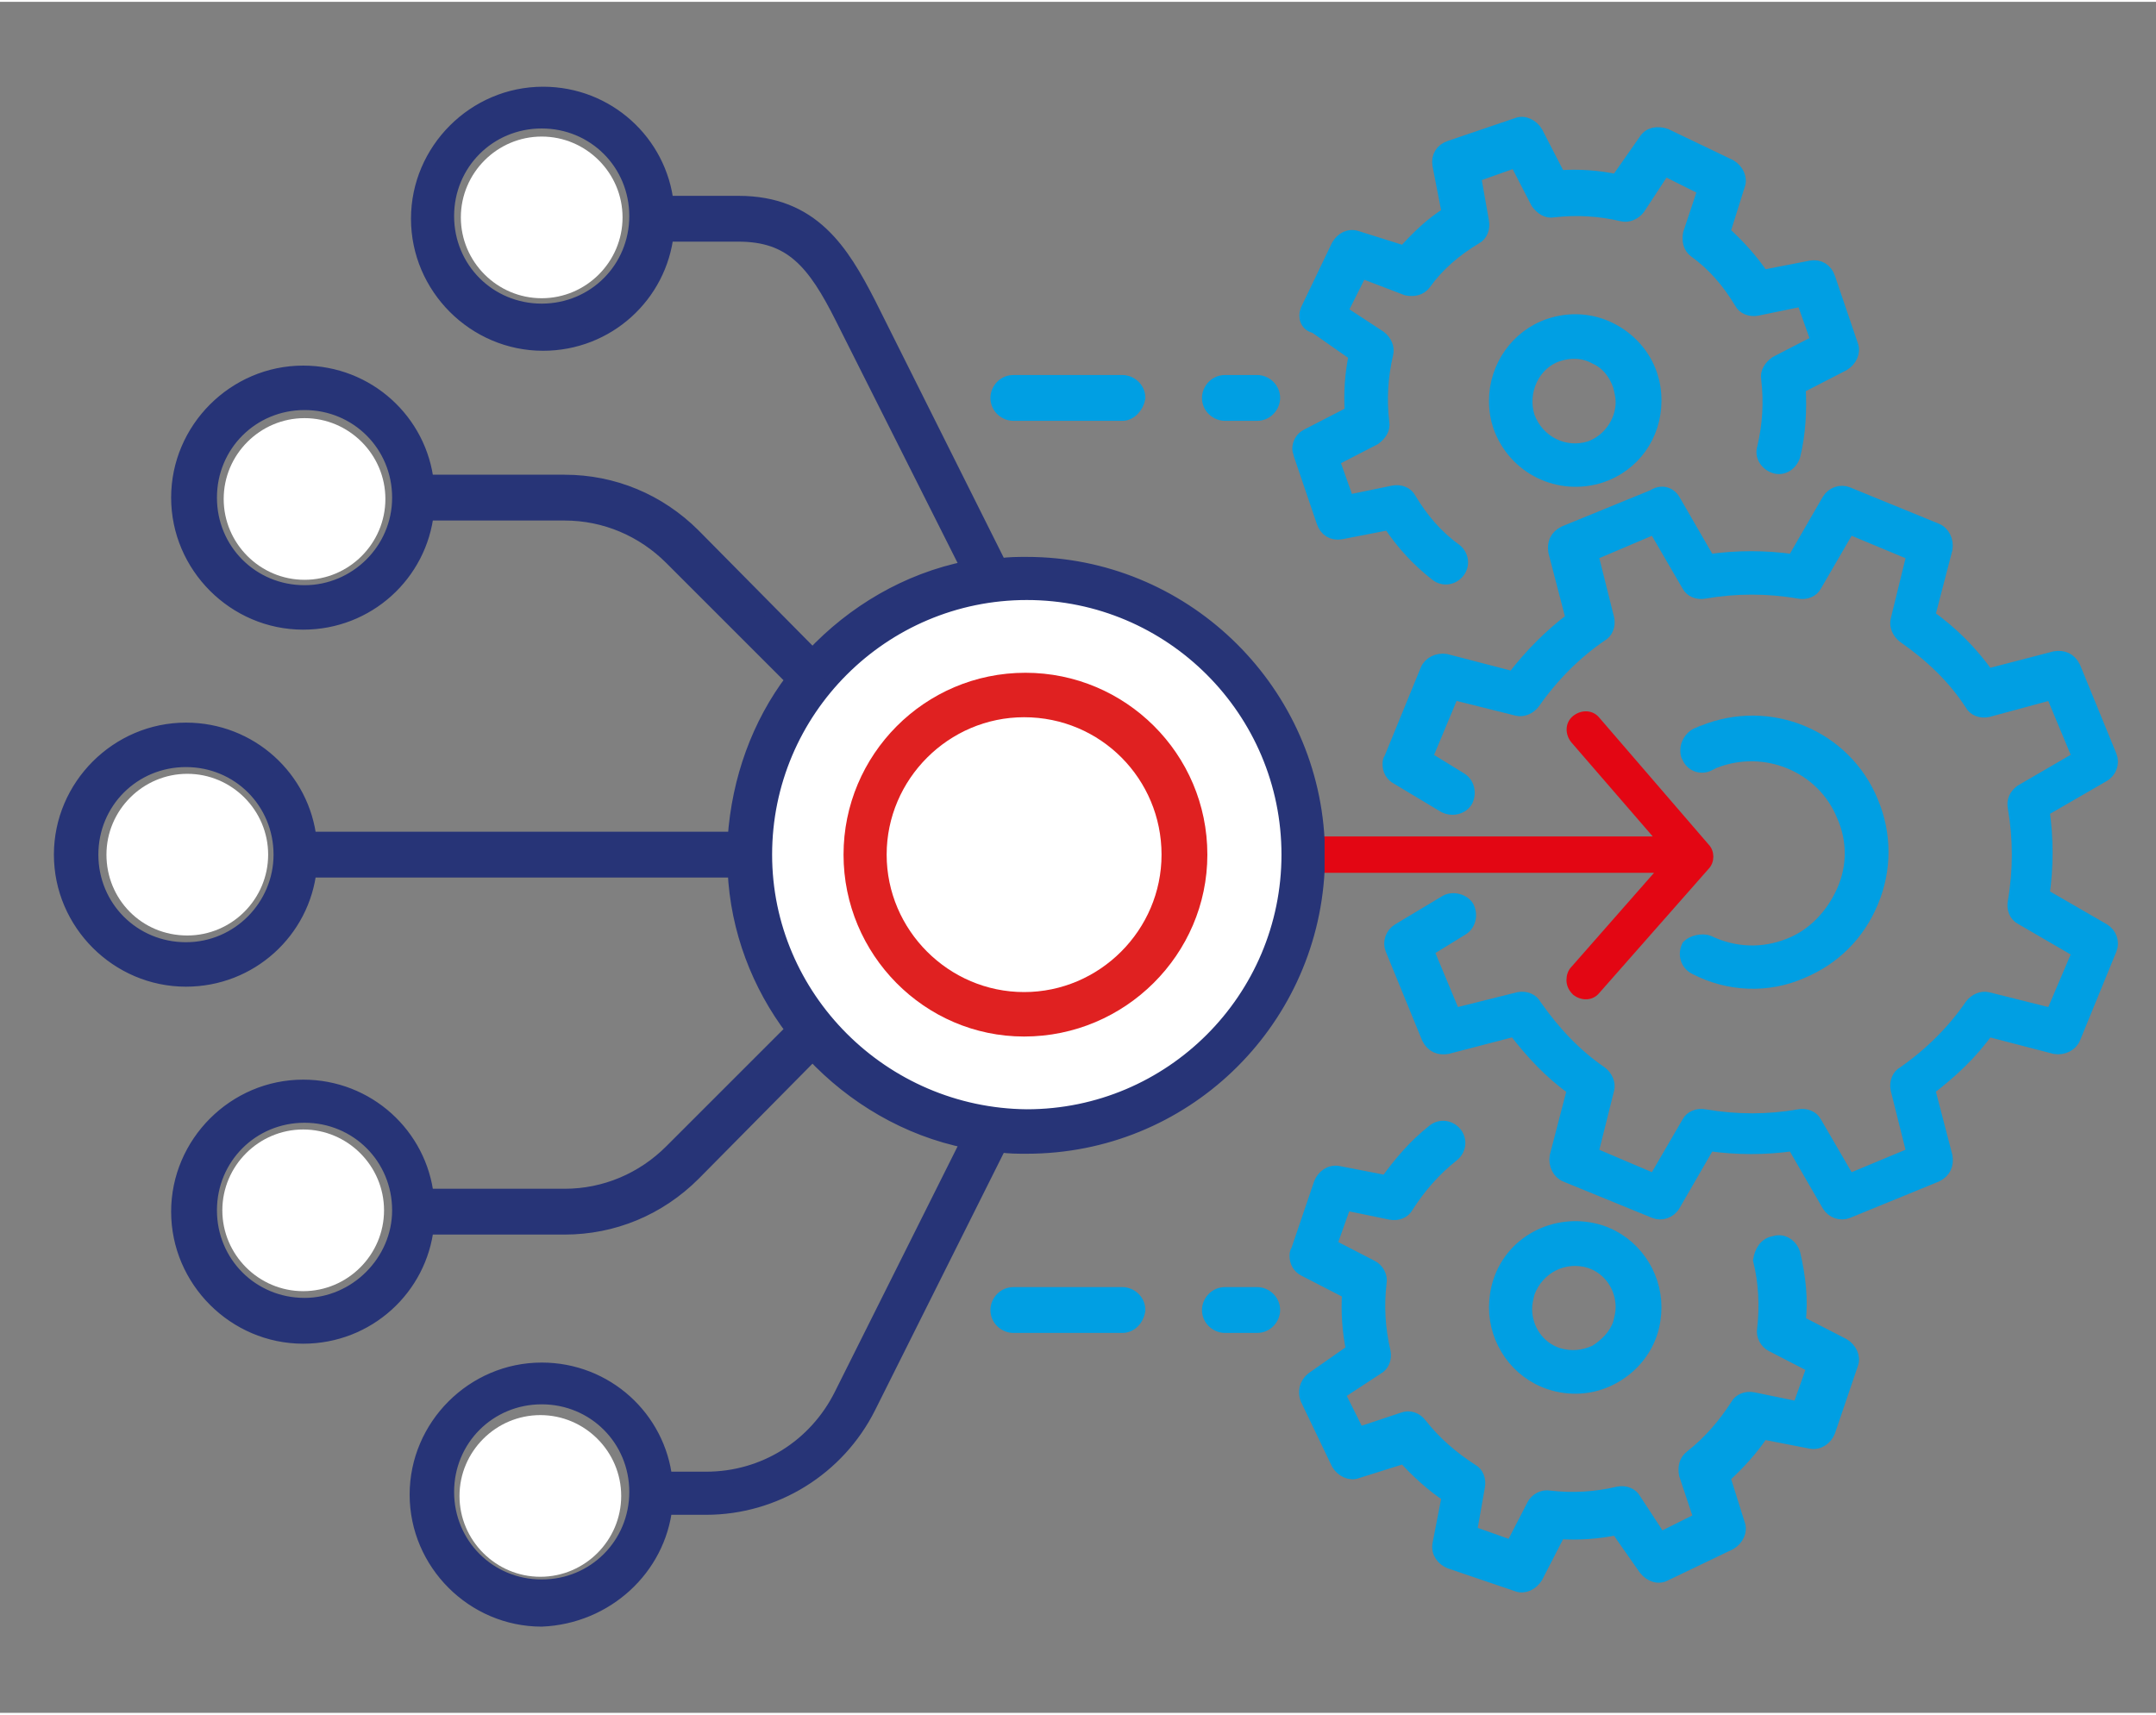
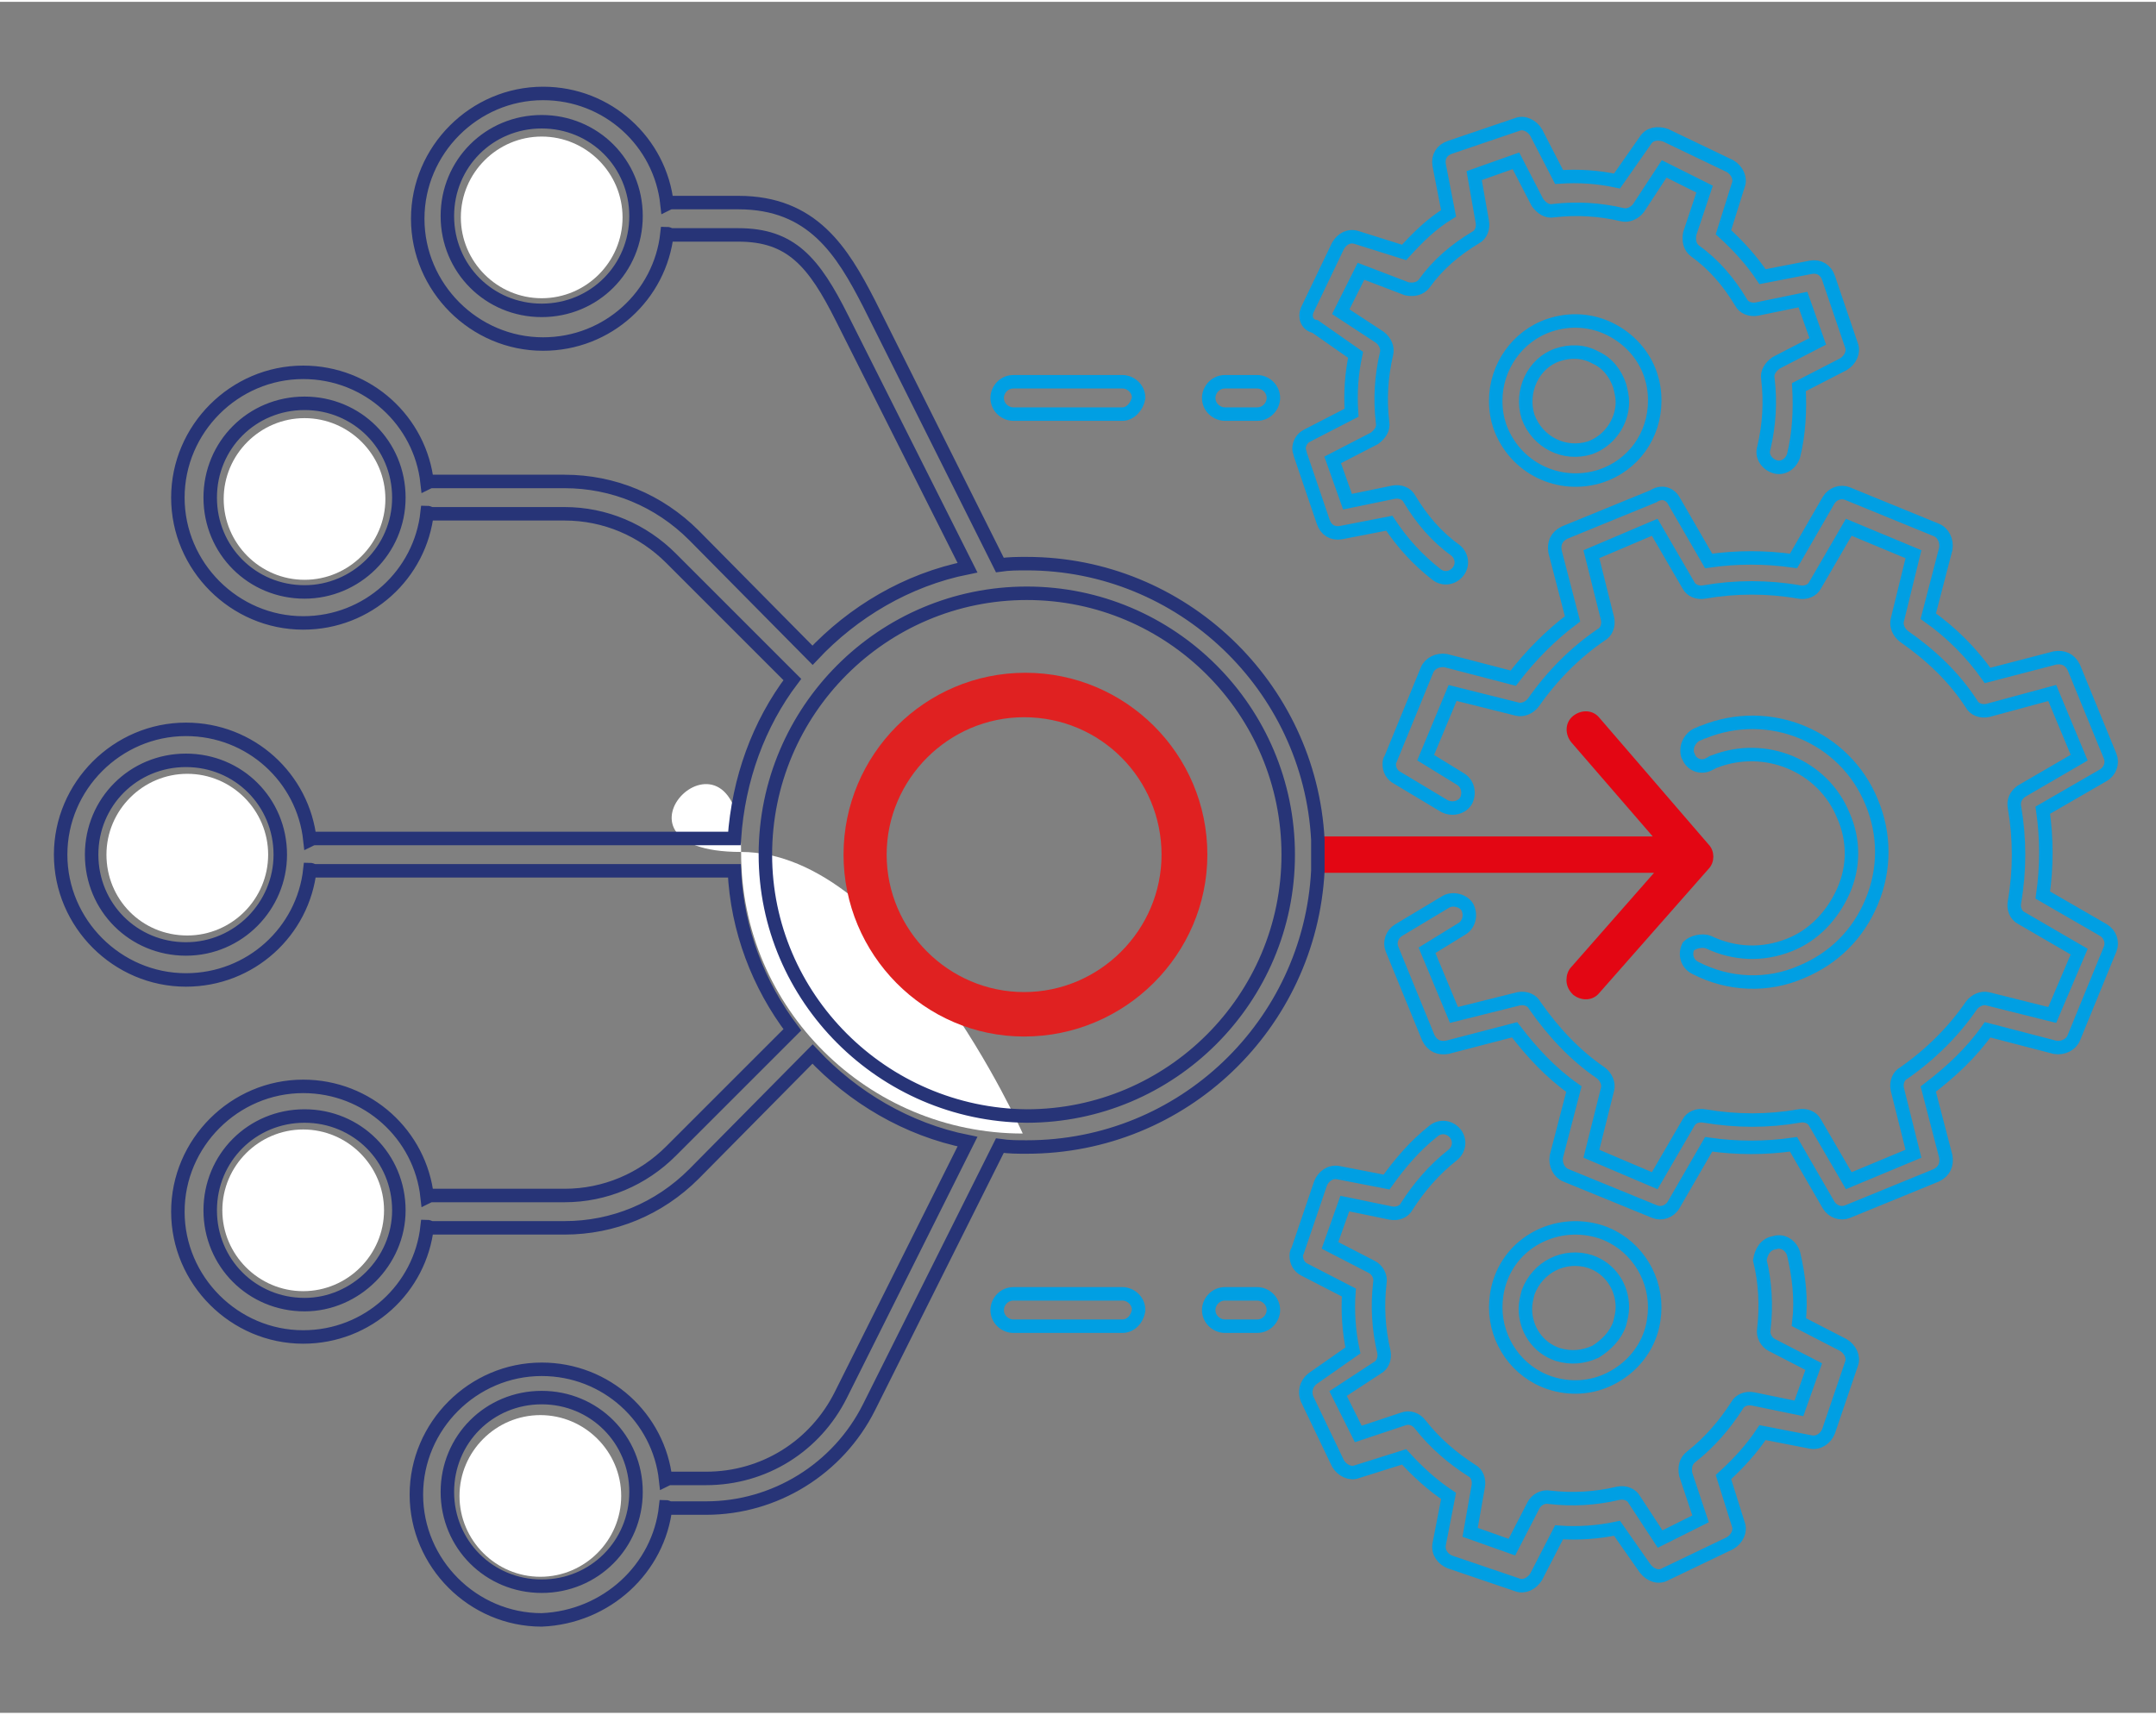
<svg xmlns="http://www.w3.org/2000/svg" xmlns:xlink="http://www.w3.org/1999/xlink" version="1.1" id="Ebene_1" x="0px" y="0px" viewBox="0 0 160 127" style="enable-background:new 0 0 160 127;" xml:space="preserve" width="176" height="140">
  <rect x="0" y="0" width="160" height="127" fill="#808080" stroke="none" />
  <style type="text/css">
	.st0{clip-path:url(#SVGID_00000183227450315665250540000015061381255115624336_);fill:#FFFFFF;}
	.st1{clip-path:url(#SVGID_00000183227450315665250540000015061381255115624336_);fill:#009FE3;}
	.st2{clip-path:url(#SVGID_00000183227450315665250540000015061381255115624336_);fill:none;stroke:#009FE3;stroke-miterlimit:10;}
	.st3{clip-path:url(#SVGID_00000183227450315665250540000015061381255115624336_);fill:#E30613;}
	
		.st4{clip-path:url(#SVGID_00000183227450315665250540000015061381255115624336_);fill:none;stroke:#E30613;stroke-width:0.5;stroke-miterlimit:10;}
	.st5{clip-path:url(#SVGID_00000183227450315665250540000015061381255115624336_);fill:#E02121;}
	.st6{clip-path:url(#SVGID_00000183227450315665250540000015061381255115624336_);fill:#273477;}
	.st7{clip-path:url(#SVGID_00000183227450315665250540000015061381255115624336_);fill:none;stroke:#273477;stroke-miterlimit:10;}
</style>
  <g>
    <defs>
      <rect id="SVGID_1_" x="3.4" y="5.5" width="154.5" height="115.5" />
    </defs>
    <clipPath id="SVGID_00000055679969628196898470000002132817101933346748_">
      <use xlink:href="#SVGID_1_" style="overflow:visible;" />
    </clipPath>
-     <path style="clip-path:url(#SVGID_00000055679969628196898470000002132817101933346748_);fill:#FFFFFF;" d="M75.9,84   c11.5,0,20.9-9.3,20.9-20.9s-9.3-20.9-20.9-20.9S55,51.7,55,63.2S64.4,84,75.9,84" />
-     <path style="clip-path:url(#SVGID_00000055679969628196898470000002132817101933346748_);fill:#009FE3;" d="M112.6,9.1   c0.5-0.2,1.1,0.1,1.4,0.6l1.7,3.3c1.5-0.1,2.9,0,4.3,0.3l2.1-3c0.3-0.5,0.9-0.6,1.5-0.4l4.8,2.3c0.5,0.3,0.8,0.9,0.6,1.4l-1.1,3.5   c1.1,1,2.1,2.1,2.9,3.3l3.6-0.7c0.6-0.1,1.1,0.2,1.3,0.8l1.7,5c0.2,0.5-0.1,1.1-0.6,1.4l-3.3,1.7c0.1,1.7,0,3.5-0.4,5.1   c-0.2,0.6-0.8,1-1.4,0.8c-0.6-0.2-1-0.8-0.8-1.4c0.4-1.7,0.5-3.4,0.3-5.1c-0.1-0.5,0.2-0.9,0.6-1.2l3.1-1.6l-1.1-3.1l-3.4,0.7   c-0.5,0.1-1-0.1-1.2-0.5c-0.9-1.5-2-2.8-3.4-3.8c-0.4-0.3-0.5-0.8-0.4-1.3l1.1-3.3l-3-1.5l-1.9,2.9c-0.3,0.4-0.8,0.6-1.2,0.5   c-1.7-0.4-3.4-0.5-5.1-0.3c-0.5,0.1-0.9-0.2-1.2-0.6l-1.6-3.1l-3.1,1.1l0.6,3.4c0.1,0.5-0.1,1-0.5,1.2c-1.5,0.9-2.8,2-3.8,3.4   c-0.3,0.4-0.8,0.5-1.3,0.4L101,20l-1.5,3l2.9,1.9c0.4,0.3,0.6,0.8,0.5,1.2c-0.4,1.7-0.5,3.4-0.3,5.1c0.1,0.5-0.2,0.9-0.6,1.2   L98.9,34l1.1,3.1l3.4-0.7c0.5-0.1,1,0.1,1.2,0.5c0.9,1.5,2,2.8,3.4,3.8c0.5,0.4,0.6,1.1,0.2,1.6c-0.4,0.5-1.1,0.6-1.6,0.2   c-1.4-1.1-2.5-2.3-3.5-3.8l-3.6,0.7c-0.6,0.1-1.1-0.2-1.3-0.8l-1.7-5c0-0.1-0.1-0.3-0.1-0.4c0-0.4,0.2-0.8,0.6-1l3.3-1.7   c-0.1-1.5,0-2.9,0.3-4.3l-3-2.1C97,24,96.8,23.4,97,22.9l2.3-4.8c0.3-0.5,0.8-0.8,1.4-0.6l3.5,1.1c1-1.1,2-2.1,3.3-2.9l-0.7-3.6   c-0.1-0.6,0.2-1.1,0.8-1.3L112.6,9.1z M113.4,30.8c-0.6-1.9,0.4-4,2.2-4.6c0.9-0.3,1.9-0.3,2.8,0.2c0.9,0.4,1.5,1.2,1.8,2.1   c0.1,0.4,0.2,0.8,0.2,1.2c0,1.5-1,2.9-2.4,3.4C116.1,33.7,114.1,32.7,113.4,30.8 M122.8,29.6c0-0.7-0.1-1.3-0.3-1.9   c-0.5-1.5-1.6-2.7-3-3.4c-1.4-0.7-3-0.8-4.5-0.3c-2.4,0.8-4,3.1-4,5.6c0,0.7,0.1,1.3,0.3,1.9c1.1,3.1,4.4,4.7,7.5,3.7   C121.2,34.4,122.8,32.2,122.8,29.6 M131.7,92.1c0.6-0.2,1.2,0.2,1.4,0.8c0.4,1.7,0.6,3.4,0.4,5.1l3.3,1.7c0.5,0.3,0.8,0.9,0.6,1.4   l-1.7,5c-0.2,0.5-0.7,0.9-1.3,0.8l-3.6-0.7c-0.8,1.2-1.8,2.3-2.9,3.3l1.1,3.5c0.2,0.5-0.1,1.1-0.6,1.4l-4.8,2.3   c-0.5,0.3-1.1,0.1-1.5-0.4l-2.1-3c-1.4,0.3-2.9,0.4-4.3,0.3l-1.7,3.3c-0.3,0.5-0.9,0.8-1.4,0.6l-5-1.7c-0.5-0.2-0.9-0.7-0.8-1.3   l0.7-3.6c-1.2-0.8-2.3-1.8-3.3-2.9l-3.5,1.1c-0.5,0.2-1.1-0.1-1.4-0.6l-2.3-4.8c-0.2-0.5-0.1-1.1,0.4-1.5l3-2.1   c-0.3-1.4-0.4-2.9-0.3-4.3l-3.3-1.7c-0.4-0.2-0.6-0.6-0.6-1c0-0.1,0-0.3,0.1-0.4l1.7-5c0.2-0.5,0.7-0.9,1.3-0.8l3.6,0.7   c1-1.4,2.1-2.7,3.5-3.8c0.5-0.4,1.2-0.3,1.6,0.2c0.4,0.5,0.3,1.2-0.2,1.6c-1.4,1.1-2.5,2.4-3.4,3.8c-0.2,0.4-0.7,0.6-1.2,0.5   l-3.4-0.7l-1.1,3.1l3.1,1.6c0.4,0.2,0.7,0.7,0.6,1.2c-0.2,1.7-0.1,3.4,0.3,5.1c0.1,0.5-0.1,1-0.5,1.2l-2.9,1.9l1.5,3l3.3-1.1   c0.5-0.2,1,0,1.3,0.4c1.1,1.4,2.4,2.5,3.8,3.4c0.4,0.2,0.6,0.7,0.5,1.2l-0.6,3.4l3.1,1.1l1.6-3.1c0.2-0.4,0.7-0.7,1.2-0.6   c1.7,0.2,3.4,0.1,5.1-0.3c0.5-0.1,1,0.1,1.2,0.5l1.9,2.9l3-1.5l-1.1-3.3c-0.1-0.5,0-1,0.4-1.3c1.4-1.1,2.5-2.4,3.4-3.8   c0.2-0.4,0.7-0.6,1.2-0.5l3.4,0.7l1.1-3.1l-3.1-1.6c-0.4-0.2-0.7-0.7-0.6-1.2c0.2-1.7,0.1-3.5-0.3-5.1   C130.7,92.8,131,92.2,131.7,92.1 M118,93.5c1.5,0.5,2.4,1.9,2.4,3.4c0,0.4-0.1,0.8-0.2,1.2c-0.3,0.9-1,1.6-1.8,2.1   c-0.9,0.4-1.8,0.5-2.8,0.2c-1.5-0.5-2.4-1.9-2.4-3.4c0-0.4,0.1-0.8,0.2-1.2C114.1,93.9,116.1,92.9,118,93.5 M111.3,95   c-0.2,0.6-0.3,1.3-0.3,1.9c0,2.5,1.6,4.8,4,5.6c1.5,0.5,3.1,0.4,4.5-0.3c1.4-0.7,2.5-1.9,3-3.4c0.2-0.6,0.3-1.3,0.3-1.9   c0-2.5-1.6-4.8-4-5.6C115.7,90.3,112.3,91.9,111.3,95 M124.2,37l2.6,4.5c2.1-0.3,4.2-0.3,6.3,0l2.6-4.5c0.3-0.5,0.9-0.7,1.4-0.5   l6.6,2.7c0.5,0.2,0.8,0.8,0.7,1.4l-1.3,5c1.7,1.2,3.2,2.7,4.4,4.4l5-1.3c0.6-0.1,1.1,0.1,1.4,0.7l2.7,6.6c0.2,0.5,0,1.1-0.5,1.4   l-4.5,2.6c0.3,2.1,0.3,4.2,0,6.3l4.5,2.6c0.5,0.3,0.7,0.9,0.5,1.4l-2.7,6.6c-0.2,0.5-0.8,0.8-1.4,0.7l-5-1.3   c-1.2,1.7-2.7,3.1-4.4,4.4l1.3,5c0.1,0.6-0.1,1.1-0.7,1.4l-6.6,2.7c-0.5,0.2-1.1,0-1.4-0.5l-2.6-4.5c-2.1,0.3-4.2,0.3-6.3,0   l-2.6,4.5c-0.3,0.5-0.9,0.7-1.4,0.5l-6.6-2.7c-0.5-0.2-0.8-0.8-0.7-1.4l1.3-5c-1.7-1.2-3.1-2.7-4.4-4.4l-5,1.3   c-0.6,0.1-1.1-0.1-1.4-0.7l-2.7-6.6c-0.2-0.5,0-1.1,0.5-1.4l3.5-2.1c0.5-0.3,1.3-0.1,1.6,0.4c0.3,0.6,0.1,1.3-0.4,1.6l-2.6,1.6   l2,4.8l4.8-1.2c0.5-0.1,1,0.1,1.2,0.5c1.4,2,3,3.7,4.9,5c0.4,0.3,0.6,0.8,0.5,1.2l-1.2,4.8l4.7,2l2.5-4.3c0.2-0.4,0.7-0.6,1.2-0.5   c2.4,0.4,4.7,0.4,7,0c0.5-0.1,1,0.1,1.2,0.5l2.5,4.3l4.8-2l-1.2-4.8c-0.1-0.5,0.1-1,0.5-1.2c2-1.4,3.7-3.1,5-5   c0.3-0.4,0.8-0.6,1.2-0.5l4.8,1.2l2-4.7L150,68c-0.4-0.2-0.6-0.7-0.5-1.2c0.4-2.3,0.4-4.7,0-7c-0.1-0.5,0.1-0.9,0.5-1.2l4.3-2.5   l-2-4.8l-4.8,1.3c-0.5,0.1-1-0.1-1.2-0.5c-1.3-2-3-3.6-5-5c-0.4-0.3-0.6-0.8-0.5-1.2L142,41l-4.8-2l-2.5,4.3   c-0.2,0.4-0.7,0.6-1.2,0.5c-2.3-0.4-4.7-0.4-7,0c-0.5,0.1-1-0.1-1.2-0.5l-2.5-4.3l-4.7,2l1.2,4.8c0.1,0.5-0.1,1-0.5,1.2   c-1.9,1.3-3.6,3-5,5c-0.3,0.4-0.8,0.6-1.2,0.5l-4.8-1.2l-2,4.8l2.6,1.6c0.5,0.3,0.7,1,0.4,1.6c-0.3,0.5-1,0.7-1.6,0.4l-3.5-2.1   c-0.4-0.2-0.6-0.6-0.6-1c0-0.1,0-0.3,0.1-0.4l2.7-6.6c0.2-0.5,0.8-0.8,1.4-0.7l5,1.3c1.3-1.7,2.8-3.2,4.4-4.4l-1.3-5   c-0.1-0.6,0.1-1.1,0.7-1.4l6.6-2.7C123.3,36.3,123.9,36.5,124.2,37 M126.8,69.8c1.9,0.9,4,1,6,0.2c1.8-0.7,3.2-2.2,4-4   c0.8-1.8,0.8-3.8,0-5.6c-1.5-3.7-5.8-5.5-9.6-4c-0.1,0-0.2,0.1-0.2,0.1l-0.2,0.1c-0.6,0.3-1.3,0-1.5-0.6c-0.1-0.1-0.1-0.3-0.1-0.5   c0-0.4,0.3-0.9,0.7-1.1c0.3-0.1,0.4-0.2,0.5-0.2c4.9-2,10.5,0.3,12.5,5.2c1,2.4,1,5,0,7.4c-1,2.4-2.8,4.2-5.2,5.2   c-2.5,1.1-5.4,1-7.9-0.3c-0.6-0.3-0.8-1-0.5-1.6C125.6,69.8,126.3,69.6,126.8,69.8 M90.9,30.6c-0.6,0-1.2-0.5-1.2-1.2   c0-0.6,0.5-1.2,1.2-1.2h2.4c0.6,0,1.2,0.5,1.2,1.2c0,0.6-0.5,1.2-1.2,1.2H90.9z M83.3,30.6h-8.1c-0.6,0-1.2-0.5-1.2-1.2   c0-0.6,0.5-1.2,1.2-1.2h8.1c0.6,0,1.2,0.5,1.2,1.2C84.4,30,83.9,30.6,83.3,30.6 M90.9,98.3c-0.6,0-1.2-0.5-1.2-1.2   c0-0.6,0.5-1.2,1.2-1.2h2.4c0.6,0,1.2,0.5,1.2,1.2c0,0.6-0.5,1.2-1.2,1.2H90.9z M83.3,98.3h-8.1c-0.6,0-1.2-0.5-1.2-1.2   c0-0.6,0.5-1.2,1.2-1.2h8.1c0.6,0,1.2,0.5,1.2,1.2C84.4,97.8,83.9,98.3,83.3,98.3" />
+     <path style="clip-path:url(#SVGID_00000055679969628196898470000002132817101933346748_);fill:#FFFFFF;" d="M75.9,84   s-9.3-20.9-20.9-20.9S55,51.7,55,63.2S64.4,84,75.9,84" />
    <path style="clip-path:url(#SVGID_00000055679969628196898470000002132817101933346748_);fill:none;stroke:#009FE3;stroke-miterlimit:10;" d="   M112.6,9.1c0.5-0.2,1.1,0.1,1.4,0.6l1.7,3.3c1.5-0.1,2.9,0,4.3,0.3l2.1-3c0.3-0.5,0.9-0.6,1.5-0.4l4.8,2.3c0.5,0.3,0.8,0.9,0.6,1.4   l-1.1,3.5c1.1,1,2.1,2.1,2.9,3.3l3.6-0.7c0.6-0.1,1.1,0.2,1.3,0.8l1.7,5c0.2,0.5-0.1,1.1-0.6,1.4l-3.3,1.7c0.1,1.7,0,3.5-0.4,5.1   c-0.2,0.6-0.8,1-1.4,0.8c-0.6-0.2-1-0.8-0.8-1.4c0.4-1.7,0.5-3.4,0.3-5.1c-0.1-0.5,0.2-0.9,0.6-1.2l3.1-1.6l-1.1-3.1l-3.4,0.7   c-0.5,0.1-1-0.1-1.2-0.5c-0.9-1.5-2-2.8-3.4-3.8c-0.4-0.3-0.5-0.8-0.4-1.3l1.1-3.3l-3-1.5l-1.9,2.9c-0.3,0.4-0.8,0.6-1.2,0.5   c-1.7-0.4-3.4-0.5-5.1-0.3c-0.5,0.1-0.9-0.2-1.2-0.6l-1.6-3.1l-3.1,1.1l0.6,3.4c0.1,0.5-0.1,1-0.5,1.2c-1.5,0.9-2.8,2-3.8,3.4   c-0.3,0.4-0.8,0.5-1.3,0.4L101,20l-1.5,3l2.9,1.9c0.4,0.3,0.6,0.8,0.5,1.2c-0.4,1.7-0.5,3.4-0.3,5.1c0.1,0.5-0.2,0.9-0.6,1.2   L98.9,34l1.1,3.1l3.4-0.7c0.5-0.1,1,0.1,1.2,0.5c0.9,1.5,2,2.8,3.4,3.8c0.5,0.4,0.6,1.1,0.2,1.6c-0.4,0.5-1.1,0.6-1.6,0.2   c-1.4-1.1-2.5-2.3-3.5-3.8l-3.6,0.7c-0.6,0.1-1.1-0.2-1.3-0.8l-1.7-5c0-0.1-0.1-0.3-0.1-0.4c0-0.4,0.2-0.8,0.6-1l3.3-1.7   c-0.1-1.5,0-2.9,0.3-4.3l-3-2.1C97,24,96.8,23.4,97,22.9l2.3-4.8c0.3-0.5,0.8-0.8,1.4-0.6l3.5,1.1c1-1.1,2-2.1,3.3-2.9l-0.7-3.6   c-0.1-0.6,0.2-1.1,0.8-1.3L112.6,9.1z M113.4,30.8c-0.6-1.9,0.4-4,2.2-4.6c0.9-0.3,1.9-0.3,2.8,0.2c0.9,0.4,1.5,1.2,1.8,2.1   c0.1,0.4,0.2,0.8,0.2,1.2c0,1.5-1,2.9-2.4,3.4C116.1,33.7,114.1,32.7,113.4,30.8z M122.8,29.6c0-0.7-0.1-1.3-0.3-1.9   c-0.5-1.5-1.6-2.7-3-3.4c-1.4-0.7-3-0.8-4.5-0.3c-2.4,0.8-4,3.1-4,5.6c0,0.7,0.1,1.3,0.3,1.9c1.1,3.1,4.4,4.7,7.5,3.7   C121.2,34.4,122.8,32.2,122.8,29.6z M131.7,92.1c0.6-0.2,1.2,0.2,1.4,0.8c0.4,1.7,0.6,3.4,0.4,5.1l3.3,1.7c0.5,0.3,0.8,0.9,0.6,1.4   l-1.7,5c-0.2,0.5-0.7,0.9-1.3,0.8l-3.6-0.7c-0.8,1.2-1.8,2.3-2.9,3.3l1.1,3.5c0.2,0.5-0.1,1.1-0.6,1.4l-4.8,2.3   c-0.5,0.3-1.1,0.1-1.5-0.4l-2.1-3c-1.4,0.3-2.9,0.4-4.3,0.3l-1.7,3.3c-0.3,0.5-0.9,0.8-1.4,0.6l-5-1.7c-0.5-0.2-0.9-0.7-0.8-1.3   l0.7-3.6c-1.2-0.8-2.3-1.8-3.3-2.9l-3.5,1.1c-0.5,0.2-1.1-0.1-1.4-0.6l-2.3-4.8c-0.2-0.5-0.1-1.1,0.4-1.5l3-2.1   c-0.3-1.4-0.4-2.9-0.3-4.3l-3.3-1.7c-0.4-0.2-0.6-0.6-0.6-1c0-0.1,0-0.3,0.1-0.4l1.7-5c0.2-0.5,0.7-0.9,1.3-0.8l3.6,0.7   c1-1.4,2.1-2.7,3.5-3.8c0.5-0.4,1.2-0.3,1.6,0.2c0.4,0.5,0.3,1.2-0.2,1.6c-1.4,1.1-2.5,2.4-3.4,3.8c-0.2,0.4-0.7,0.6-1.2,0.5   l-3.4-0.7l-1.1,3.1l3.1,1.6c0.4,0.2,0.7,0.7,0.6,1.2c-0.2,1.7-0.1,3.4,0.3,5.1c0.1,0.5-0.1,1-0.5,1.2l-2.9,1.9l1.5,3l3.3-1.1   c0.5-0.2,1,0,1.3,0.4c1.1,1.4,2.4,2.5,3.8,3.4c0.4,0.2,0.6,0.7,0.5,1.2l-0.6,3.4l3.1,1.1l1.6-3.1c0.2-0.4,0.7-0.7,1.2-0.6   c1.7,0.2,3.4,0.1,5.1-0.3c0.5-0.1,1,0.1,1.2,0.5l1.9,2.9l3-1.5l-1.1-3.3c-0.1-0.5,0-1,0.4-1.3c1.4-1.1,2.5-2.4,3.4-3.8   c0.2-0.4,0.7-0.6,1.2-0.5l3.4,0.7l1.1-3.1l-3.1-1.6c-0.4-0.2-0.7-0.7-0.6-1.2c0.2-1.7,0.1-3.5-0.3-5.1   C130.7,92.8,131,92.2,131.7,92.1z M118,93.5c1.5,0.5,2.4,1.9,2.4,3.4c0,0.4-0.1,0.8-0.2,1.2c-0.3,0.9-1,1.6-1.8,2.1   c-0.9,0.4-1.8,0.5-2.8,0.2c-1.5-0.5-2.4-1.9-2.4-3.4c0-0.4,0.1-0.8,0.2-1.2C114.1,93.9,116.1,92.9,118,93.5z M111.3,95   c-0.2,0.6-0.3,1.3-0.3,1.9c0,2.5,1.6,4.8,4,5.6c1.5,0.5,3.1,0.4,4.5-0.3c1.4-0.7,2.5-1.9,3-3.4c0.2-0.6,0.3-1.3,0.3-1.9   c0-2.5-1.6-4.8-4-5.6C115.7,90.3,112.3,91.9,111.3,95z M124.2,37l2.6,4.5c2.1-0.3,4.2-0.3,6.3,0l2.6-4.5c0.3-0.5,0.9-0.7,1.4-0.5   l6.6,2.7c0.5,0.2,0.8,0.8,0.7,1.4l-1.3,5c1.7,1.2,3.2,2.7,4.4,4.4l5-1.3c0.6-0.1,1.1,0.1,1.4,0.7l2.7,6.6c0.2,0.5,0,1.1-0.5,1.4   l-4.5,2.6c0.3,2.1,0.3,4.2,0,6.3l4.5,2.6c0.5,0.3,0.7,0.9,0.5,1.4l-2.7,6.6c-0.2,0.5-0.8,0.8-1.4,0.7l-5-1.3   c-1.2,1.7-2.7,3.1-4.4,4.4l1.3,5c0.1,0.6-0.1,1.1-0.7,1.4l-6.6,2.7c-0.5,0.2-1.1,0-1.4-0.5l-2.6-4.5c-2.1,0.3-4.2,0.3-6.3,0   l-2.6,4.5c-0.3,0.5-0.9,0.7-1.4,0.5l-6.6-2.7c-0.5-0.2-0.8-0.8-0.7-1.4l1.3-5c-1.7-1.2-3.1-2.7-4.4-4.4l-5,1.3   c-0.6,0.1-1.1-0.1-1.4-0.7l-2.7-6.6c-0.2-0.5,0-1.1,0.5-1.4l3.5-2.1c0.5-0.3,1.3-0.1,1.6,0.4c0.3,0.6,0.1,1.3-0.4,1.6l-2.6,1.6   l2,4.8l4.8-1.2c0.5-0.1,1,0.1,1.2,0.5c1.4,2,3,3.7,4.9,5c0.4,0.3,0.6,0.8,0.5,1.2l-1.2,4.8l4.7,2l2.5-4.3c0.2-0.4,0.7-0.6,1.2-0.5   c2.4,0.4,4.7,0.4,7,0c0.5-0.1,1,0.1,1.2,0.5l2.5,4.3l4.8-2l-1.2-4.8c-0.1-0.5,0.1-1,0.5-1.2c2-1.4,3.7-3.1,5-5   c0.3-0.4,0.8-0.6,1.2-0.5l4.8,1.2l2-4.7L150,68c-0.4-0.2-0.6-0.7-0.5-1.2c0.4-2.3,0.4-4.7,0-7c-0.1-0.5,0.1-0.9,0.5-1.2l4.3-2.5   l-2-4.8l-4.8,1.3c-0.5,0.1-1-0.1-1.2-0.5c-1.3-2-3-3.6-5-5c-0.4-0.3-0.6-0.8-0.5-1.2L142,41l-4.8-2l-2.5,4.3   c-0.2,0.4-0.7,0.6-1.2,0.5c-2.3-0.4-4.7-0.4-7,0c-0.5,0.1-1-0.1-1.2-0.5l-2.5-4.3l-4.7,2l1.2,4.8c0.1,0.5-0.1,1-0.5,1.2   c-1.9,1.3-3.6,3-5,5c-0.3,0.4-0.8,0.6-1.2,0.5l-4.8-1.2l-2,4.8l2.6,1.6c0.5,0.3,0.7,1,0.4,1.6c-0.3,0.5-1,0.7-1.6,0.4l-3.5-2.1   c-0.4-0.2-0.6-0.6-0.6-1c0-0.1,0-0.3,0.1-0.4l2.7-6.6c0.2-0.5,0.8-0.8,1.4-0.7l5,1.3c1.3-1.7,2.8-3.2,4.4-4.4l-1.3-5   c-0.1-0.6,0.1-1.1,0.7-1.4l6.6-2.7C123.3,36.3,123.9,36.5,124.2,37z M126.8,69.8c1.9,0.9,4,1,6,0.2c1.8-0.7,3.2-2.2,4-4   c0.8-1.8,0.8-3.8,0-5.6c-1.5-3.7-5.8-5.5-9.6-4c-0.1,0-0.2,0.1-0.2,0.1l-0.2,0.1c-0.6,0.3-1.3,0-1.5-0.6c-0.1-0.1-0.1-0.3-0.1-0.5   c0-0.4,0.3-0.9,0.7-1.1c0.3-0.1,0.4-0.2,0.5-0.2c4.9-2,10.5,0.3,12.5,5.2c1,2.4,1,5,0,7.4c-1,2.4-2.8,4.2-5.2,5.2   c-2.5,1.1-5.4,1-7.9-0.3c-0.6-0.3-0.8-1-0.5-1.6C125.6,69.8,126.3,69.6,126.8,69.8z M90.9,30.6c-0.6,0-1.2-0.5-1.2-1.2   c0-0.6,0.5-1.2,1.2-1.2h2.4c0.6,0,1.2,0.5,1.2,1.2c0,0.6-0.5,1.2-1.2,1.2H90.9z M83.3,30.6h-8.1c-0.6,0-1.2-0.5-1.2-1.2   c0-0.6,0.5-1.2,1.2-1.2h8.1c0.6,0,1.2,0.5,1.2,1.2C84.4,30,83.9,30.6,83.3,30.6z M90.9,98.3c-0.6,0-1.2-0.5-1.2-1.2   c0-0.6,0.5-1.2,1.2-1.2h2.4c0.6,0,1.2,0.5,1.2,1.2c0,0.6-0.5,1.2-1.2,1.2H90.9z M83.3,98.3h-8.1c-0.6,0-1.2-0.5-1.2-1.2   c0-0.6,0.5-1.2,1.2-1.2h8.1c0.6,0,1.2,0.5,1.2,1.2C84.4,97.8,83.9,98.3,83.3,98.3z" />
    <path style="clip-path:url(#SVGID_00000055679969628196898470000002132817101933346748_);fill:#E30613;" d="M97.8,64.4h25.5   l-6.5,7.4c-0.2,0.2-0.3,0.5-0.3,0.8c0,0.3,0.1,0.6,0.4,0.9c0.5,0.4,1.2,0.4,1.6-0.1l8.1-9.2c0.4-0.4,0.4-1.1,0-1.5l-8.1-9.4   c-0.4-0.5-1.1-0.5-1.6-0.1c-0.5,0.4-0.5,1.1-0.1,1.6l6.4,7.4H97.8" />
    <path style="clip-path:url(#SVGID_00000055679969628196898470000002132817101933346748_);fill:none;stroke:#E30613;stroke-width:0.5;stroke-miterlimit:10;" d="   M97.8,64.4h25.5l-6.5,7.4c-0.2,0.2-0.3,0.5-0.3,0.8c0,0.3,0.1,0.6,0.4,0.9c0.5,0.4,1.2,0.4,1.6-0.1l8.1-9.2c0.4-0.4,0.4-1.1,0-1.5   l-8.1-9.4c-0.4-0.5-1.1-0.5-1.6-0.1c-0.5,0.4-0.5,1.1-0.1,1.6l6.4,7.4H97.8" />
    <path style="clip-path:url(#SVGID_00000055679969628196898470000002132817101933346748_);fill:#E02121;" d="M86.2,63.3   c0,5.6-4.6,10.2-10.2,10.2c-5.6,0-10.2-4.6-10.2-10.2S70.4,53.1,76,53.1C81.7,53.1,86.2,57.7,86.2,63.3 M89.6,63.3   c0-7.5-6.1-13.5-13.5-13.5c-7.5,0-13.5,6.1-13.5,13.5S68.6,76.8,76,76.8C83.5,76.8,89.6,70.7,89.6,63.3" />
-     <path style="clip-path:url(#SVGID_00000055679969628196898470000002132817101933346748_);fill:#273477;" d="M33.2,110.6   c0-3.9,3.1-7,7-7s7,3.1,7,7c0,3.9-3.1,7-7,7S33.2,114.5,33.2,110.6 M56.8,63.3c0-10.7,8.7-19.4,19.4-19.4   c10.7,0,19.4,8.7,19.4,19.4c0,10.7-8.7,19.4-19.4,19.4C65.5,82.6,56.8,73.9,56.8,63.3 M13.8,70.3c-3.9,0-7-3.1-7-7c0-3.9,3.1-7,7-7   c3.9,0,7,3.1,7,7C20.8,67.1,17.7,70.3,13.8,70.3 M22.6,96.7c-3.9,0-7-3.1-7-7c0-3.9,3.1-7,7-7s7,3.1,7,7   C29.6,93.5,26.4,96.7,22.6,96.7 M22.6,43.8c-3.9,0-7-3.1-7-7c0-3.9,3.1-7,7-7s7,3.1,7,7C29.6,40.7,26.4,43.8,22.6,43.8 M40.2,22.9   c-3.9,0-7-3.1-7-7c0-3.9,3.1-7,7-7s7,3.1,7,7C47.2,19.8,44.1,22.9,40.2,22.9 M49.4,111.7c0.1,0,0.2,0.1,0.4,0.1h2.6   c5.1,0,9.8-2.9,12.1-7.5l9.7-19.4c0.7,0.1,1.3,0.1,2,0.1c11.6,0,21-9.1,21.6-20.5v-2.3c-0.6-11.4-10.1-20.5-21.6-20.5   c-0.7,0-1.3,0-2,0.1l-9.7-19.4c-2-3.9-4.2-7.5-9.7-7.5h-4.9c-0.1,0-0.2,0-0.4,0.1c-0.5-4.6-4.4-8.2-9.2-8.2c-5.1,0-9.3,4.2-9.3,9.3   s4.2,9.3,9.3,9.3c4.8,0,8.7-3.6,9.2-8.2c0.1,0,0.2,0.1,0.4,0.1h4.9c3.9,0,5.6,2,7.7,6.2L71.8,42c-4.5,0.9-8.5,3.3-11.5,6.5   l-8.8-8.9c-2.6-2.6-6-4-9.6-4h-9.8c-0.1,0-0.2,0-0.4,0.1c-0.5-4.6-4.4-8.2-9.2-8.2c-5.1,0-9.3,4.2-9.3,9.3c0,5.1,4.2,9.3,9.3,9.3   c4.8,0,8.7-3.6,9.2-8.2c0.1,0,0.2,0.1,0.4,0.1h9.8c3,0,5.8,1.2,7.9,3.3l9,9c-2.5,3.3-4,7.4-4.3,11.8H23.4c-0.1,0-0.2,0-0.4,0.1   c-0.5-4.6-4.4-8.2-9.2-8.2c-5.1,0-9.3,4.2-9.3,9.3c0,5.1,4.2,9.3,9.3,9.3c4.8,0,8.7-3.6,9.2-8.2c0.1,0,0.2,0.1,0.4,0.1h31.1   c0.2,4.4,1.8,8.5,4.3,11.8l-9,9c-2.1,2.1-4.9,3.3-7.9,3.3h-9.8c-0.1,0-0.2,0-0.4,0.1c-0.5-4.6-4.4-8.2-9.2-8.2   c-5.1,0-9.3,4.2-9.3,9.3c0,5.1,4.2,9.3,9.3,9.3c4.8,0,8.7-3.6,9.2-8.2c0.1,0,0.2,0.1,0.4,0.1h9.8c3.6,0,7-1.4,9.6-4l8.8-8.9   c3,3.2,7,5.6,11.5,6.5l-9.4,18.8c-1.9,3.8-5.7,6.2-10,6.2h-2.6c-0.1,0-0.2,0-0.4,0.1c-0.5-4.6-4.4-8.2-9.2-8.2   c-5.1,0-9.3,4.2-9.3,9.3c0,5.1,4.2,9.3,9.3,9.3C45,119.9,48.9,116.3,49.4,111.7" />
    <path style="clip-path:url(#SVGID_00000055679969628196898470000002132817101933346748_);fill:none;stroke:#273477;stroke-miterlimit:10;" d="   M33.2,110.6c0-3.9,3.1-7,7-7s7,3.1,7,7c0,3.9-3.1,7-7,7S33.2,114.5,33.2,110.6z M56.8,63.3c0-10.7,8.7-19.4,19.4-19.4   c10.7,0,19.4,8.7,19.4,19.4c0,10.7-8.7,19.4-19.4,19.4C65.5,82.6,56.8,73.9,56.8,63.3z M13.8,70.3c-3.9,0-7-3.1-7-7   c0-3.9,3.1-7,7-7c3.9,0,7,3.1,7,7C20.8,67.1,17.7,70.3,13.8,70.3z M22.6,96.7c-3.9,0-7-3.1-7-7c0-3.9,3.1-7,7-7s7,3.1,7,7   C29.6,93.5,26.4,96.7,22.6,96.7z M22.6,43.8c-3.9,0-7-3.1-7-7c0-3.9,3.1-7,7-7s7,3.1,7,7C29.6,40.7,26.4,43.8,22.6,43.8z    M40.2,22.9c-3.9,0-7-3.1-7-7c0-3.9,3.1-7,7-7s7,3.1,7,7C47.2,19.8,44.1,22.9,40.2,22.9z M49.4,111.7c0.1,0,0.2,0.1,0.4,0.1h2.6   c5.1,0,9.8-2.9,12.1-7.5l9.7-19.4c0.7,0.1,1.3,0.1,2,0.1c11.6,0,21-9.1,21.6-20.5v-2.3c-0.6-11.4-10.1-20.5-21.6-20.5   c-0.7,0-1.3,0-2,0.1l-9.7-19.4c-2-3.9-4.2-7.5-9.7-7.5h-4.9c-0.1,0-0.2,0-0.4,0.1c-0.5-4.6-4.4-8.2-9.2-8.2c-5.1,0-9.3,4.2-9.3,9.3   s4.2,9.3,9.3,9.3c4.8,0,8.7-3.6,9.2-8.2c0.1,0,0.2,0.1,0.4,0.1h4.9c3.9,0,5.6,2,7.7,6.2L71.8,42c-4.5,0.9-8.5,3.3-11.5,6.5   l-8.8-8.9c-2.6-2.6-6-4-9.6-4h-9.8c-0.1,0-0.2,0-0.4,0.1c-0.5-4.6-4.4-8.2-9.2-8.2c-5.1,0-9.3,4.2-9.3,9.3c0,5.1,4.2,9.3,9.3,9.3   c4.8,0,8.7-3.6,9.2-8.2c0.1,0,0.2,0.1,0.4,0.1h9.8c3,0,5.8,1.2,7.9,3.3l9,9c-2.5,3.3-4,7.4-4.3,11.8H23.4c-0.1,0-0.2,0-0.4,0.1   c-0.5-4.6-4.4-8.2-9.2-8.2c-5.1,0-9.3,4.2-9.3,9.3c0,5.1,4.2,9.3,9.3,9.3c4.8,0,8.7-3.6,9.2-8.2c0.1,0,0.2,0.1,0.4,0.1h31.1   c0.2,4.4,1.8,8.5,4.3,11.8l-9,9c-2.1,2.1-4.9,3.3-7.9,3.3h-9.8c-0.1,0-0.2,0-0.4,0.1c-0.5-4.6-4.4-8.2-9.2-8.2   c-5.1,0-9.3,4.2-9.3,9.3c0,5.1,4.2,9.3,9.3,9.3c4.8,0,8.7-3.6,9.2-8.2c0.1,0,0.2,0.1,0.4,0.1h9.8c3.6,0,7-1.4,9.6-4l8.8-8.9   c3,3.2,7,5.6,11.5,6.5l-9.4,18.8c-1.9,3.8-5.7,6.2-10,6.2h-2.6c-0.1,0-0.2,0-0.4,0.1c-0.5-4.6-4.4-8.2-9.2-8.2   c-5.1,0-9.3,4.2-9.3,9.3c0,5.1,4.2,9.3,9.3,9.3C45,119.9,48.9,116.3,49.4,111.7z" />
    <path style="clip-path:url(#SVGID_00000055679969628196898470000002132817101933346748_);fill:#FFFFFF;" d="M40.2,22   c3.3,0,6-2.7,6-6c0-3.3-2.7-6-6-6c-3.3,0-6,2.7-6,6C34.2,19.3,36.9,22,40.2,22" />
    <path style="clip-path:url(#SVGID_00000055679969628196898470000002132817101933346748_);fill:#FFFFFF;" d="M22.6,42.9   c3.3,0,6-2.7,6-6c0-3.3-2.7-6-6-6s-6,2.7-6,6C16.6,40.2,19.3,42.9,22.6,42.9" />
    <path style="clip-path:url(#SVGID_00000055679969628196898470000002132817101933346748_);fill:#FFFFFF;" d="M13.9,69.3   c3.3,0,6-2.7,6-6s-2.7-6-6-6s-6,2.7-6,6S10.5,69.3,13.9,69.3" />
    <path style="clip-path:url(#SVGID_00000055679969628196898470000002132817101933346748_);fill:#FFFFFF;" d="M22.5,95.7   c3.3,0,6-2.7,6-6s-2.7-6-6-6s-6,2.7-6,6S19.2,95.7,22.5,95.7" />
    <path style="clip-path:url(#SVGID_00000055679969628196898470000002132817101933346748_);fill:#FFFFFF;" d="M40.1,116.9   c3.3,0,6-2.7,6-6s-2.7-6-6-6s-6,2.7-6,6S36.8,116.9,40.1,116.9" />
  </g>
</svg>